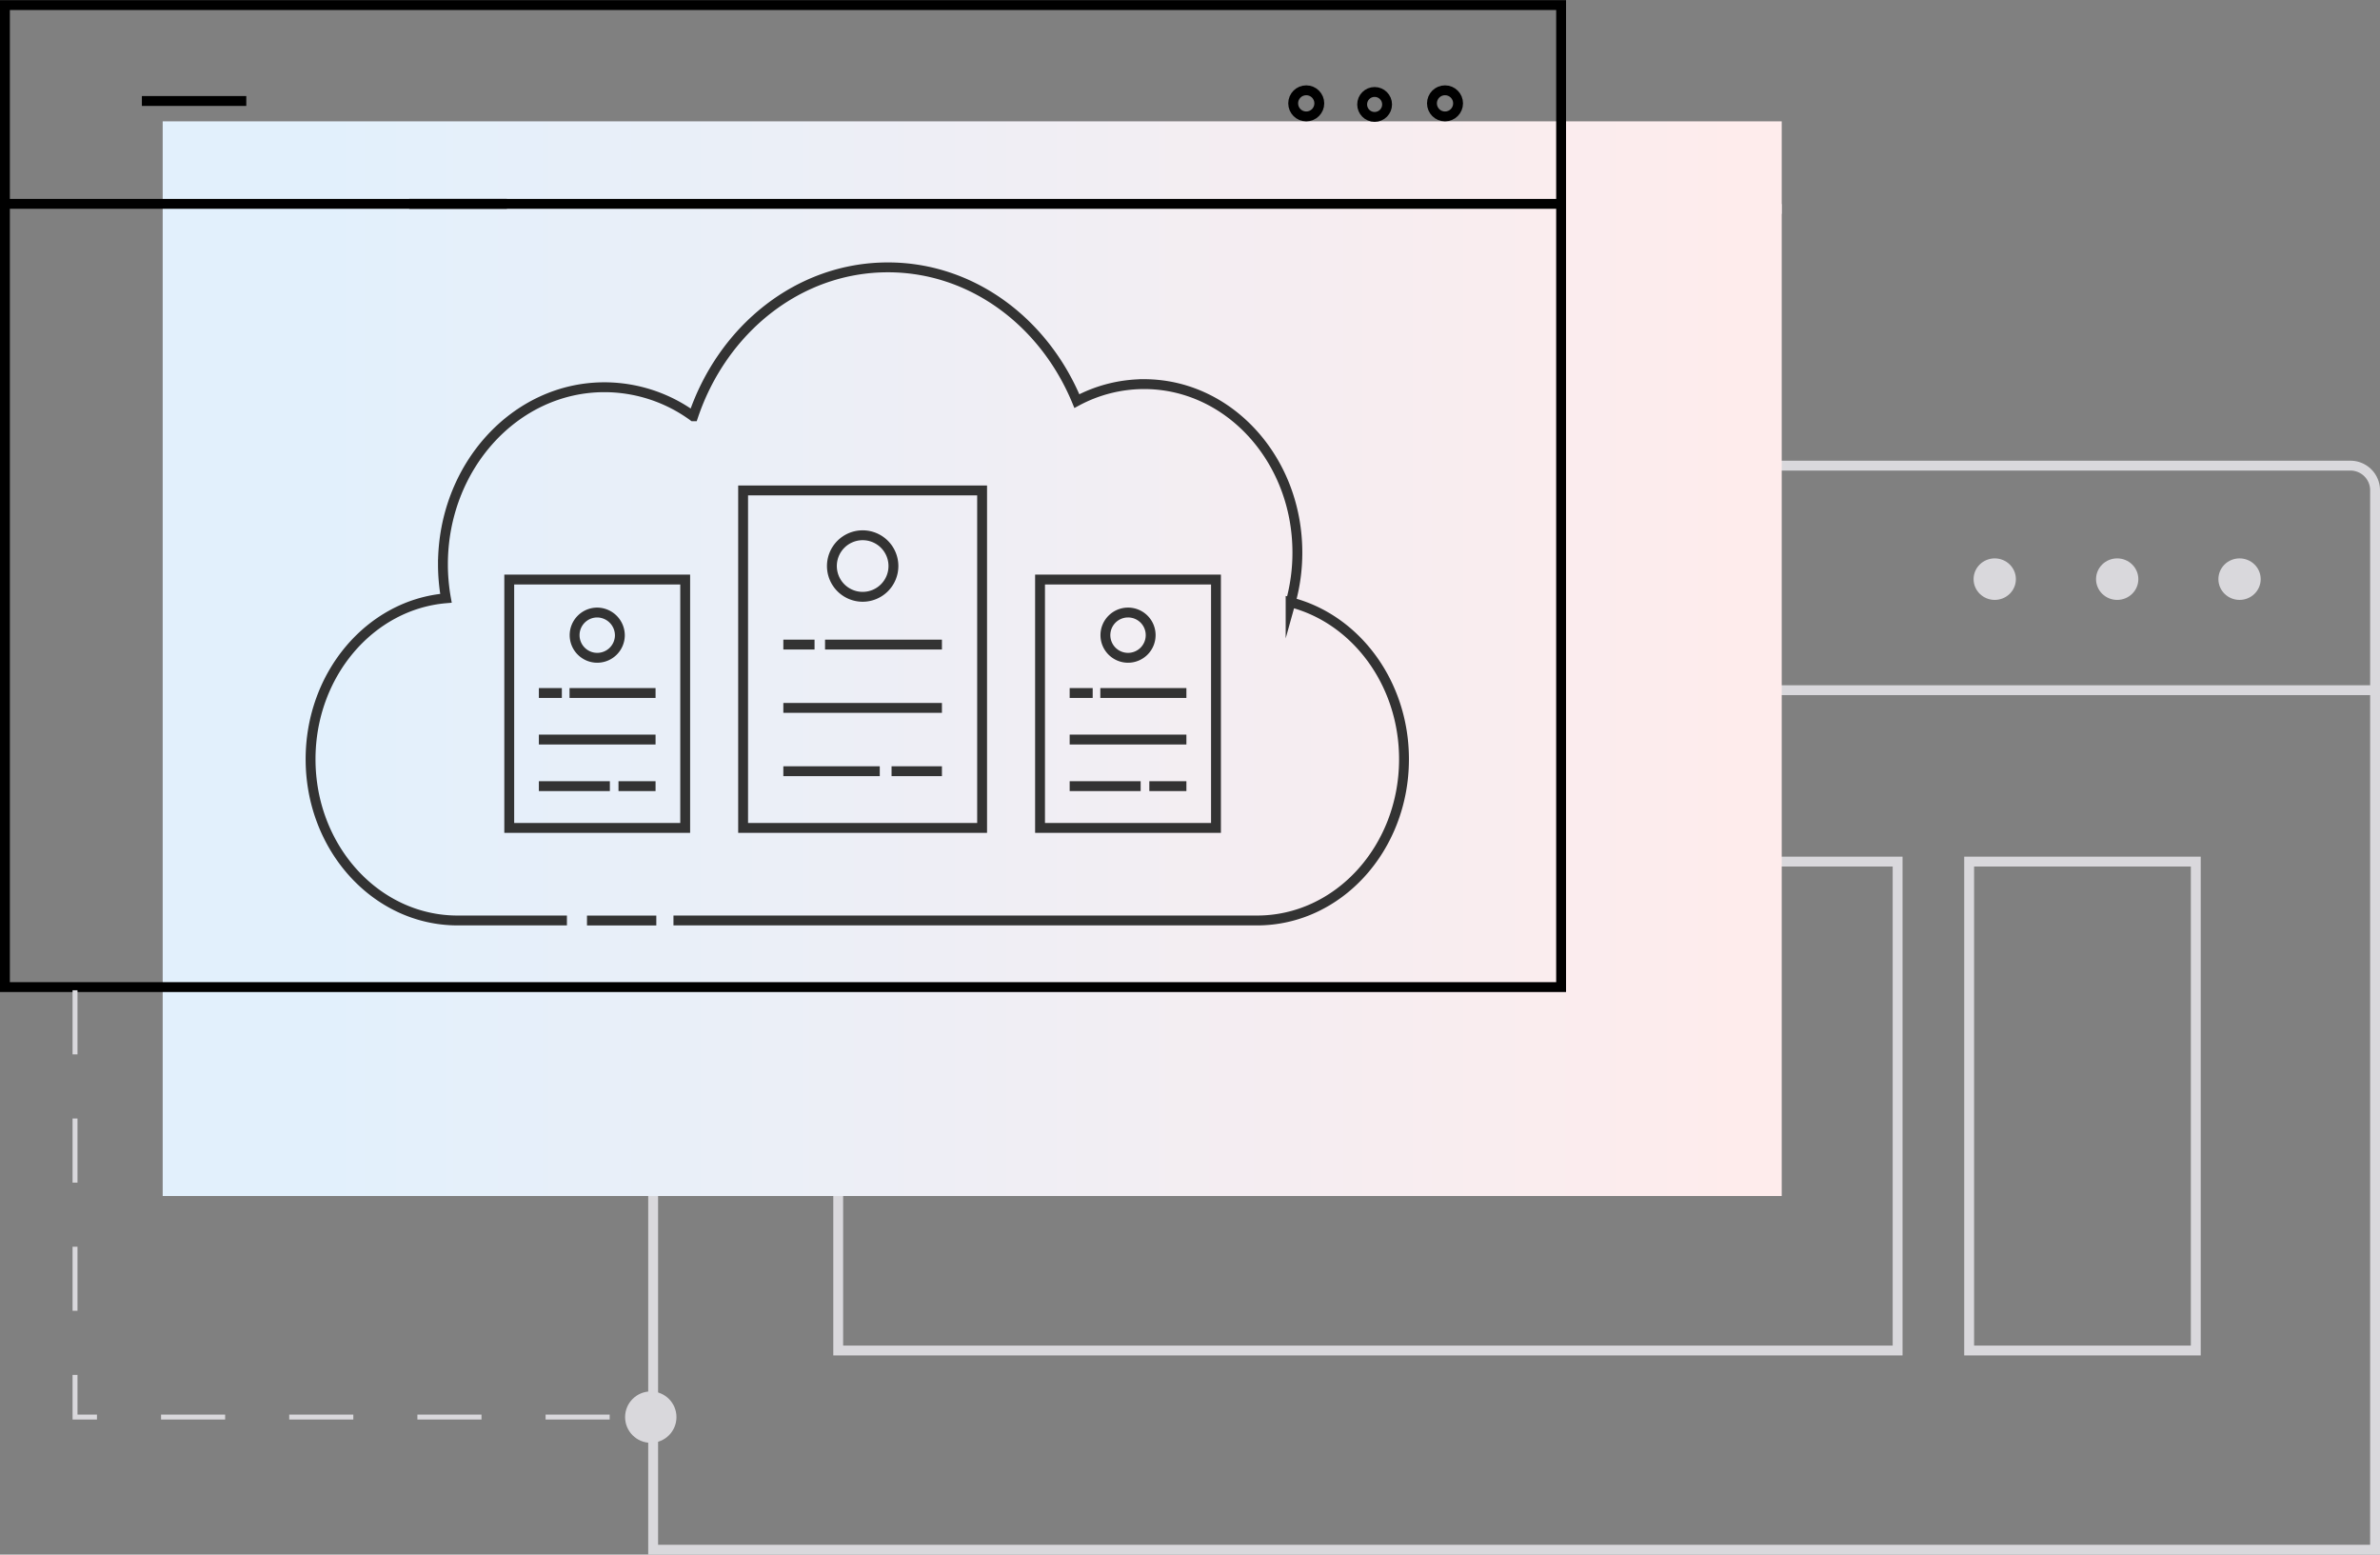
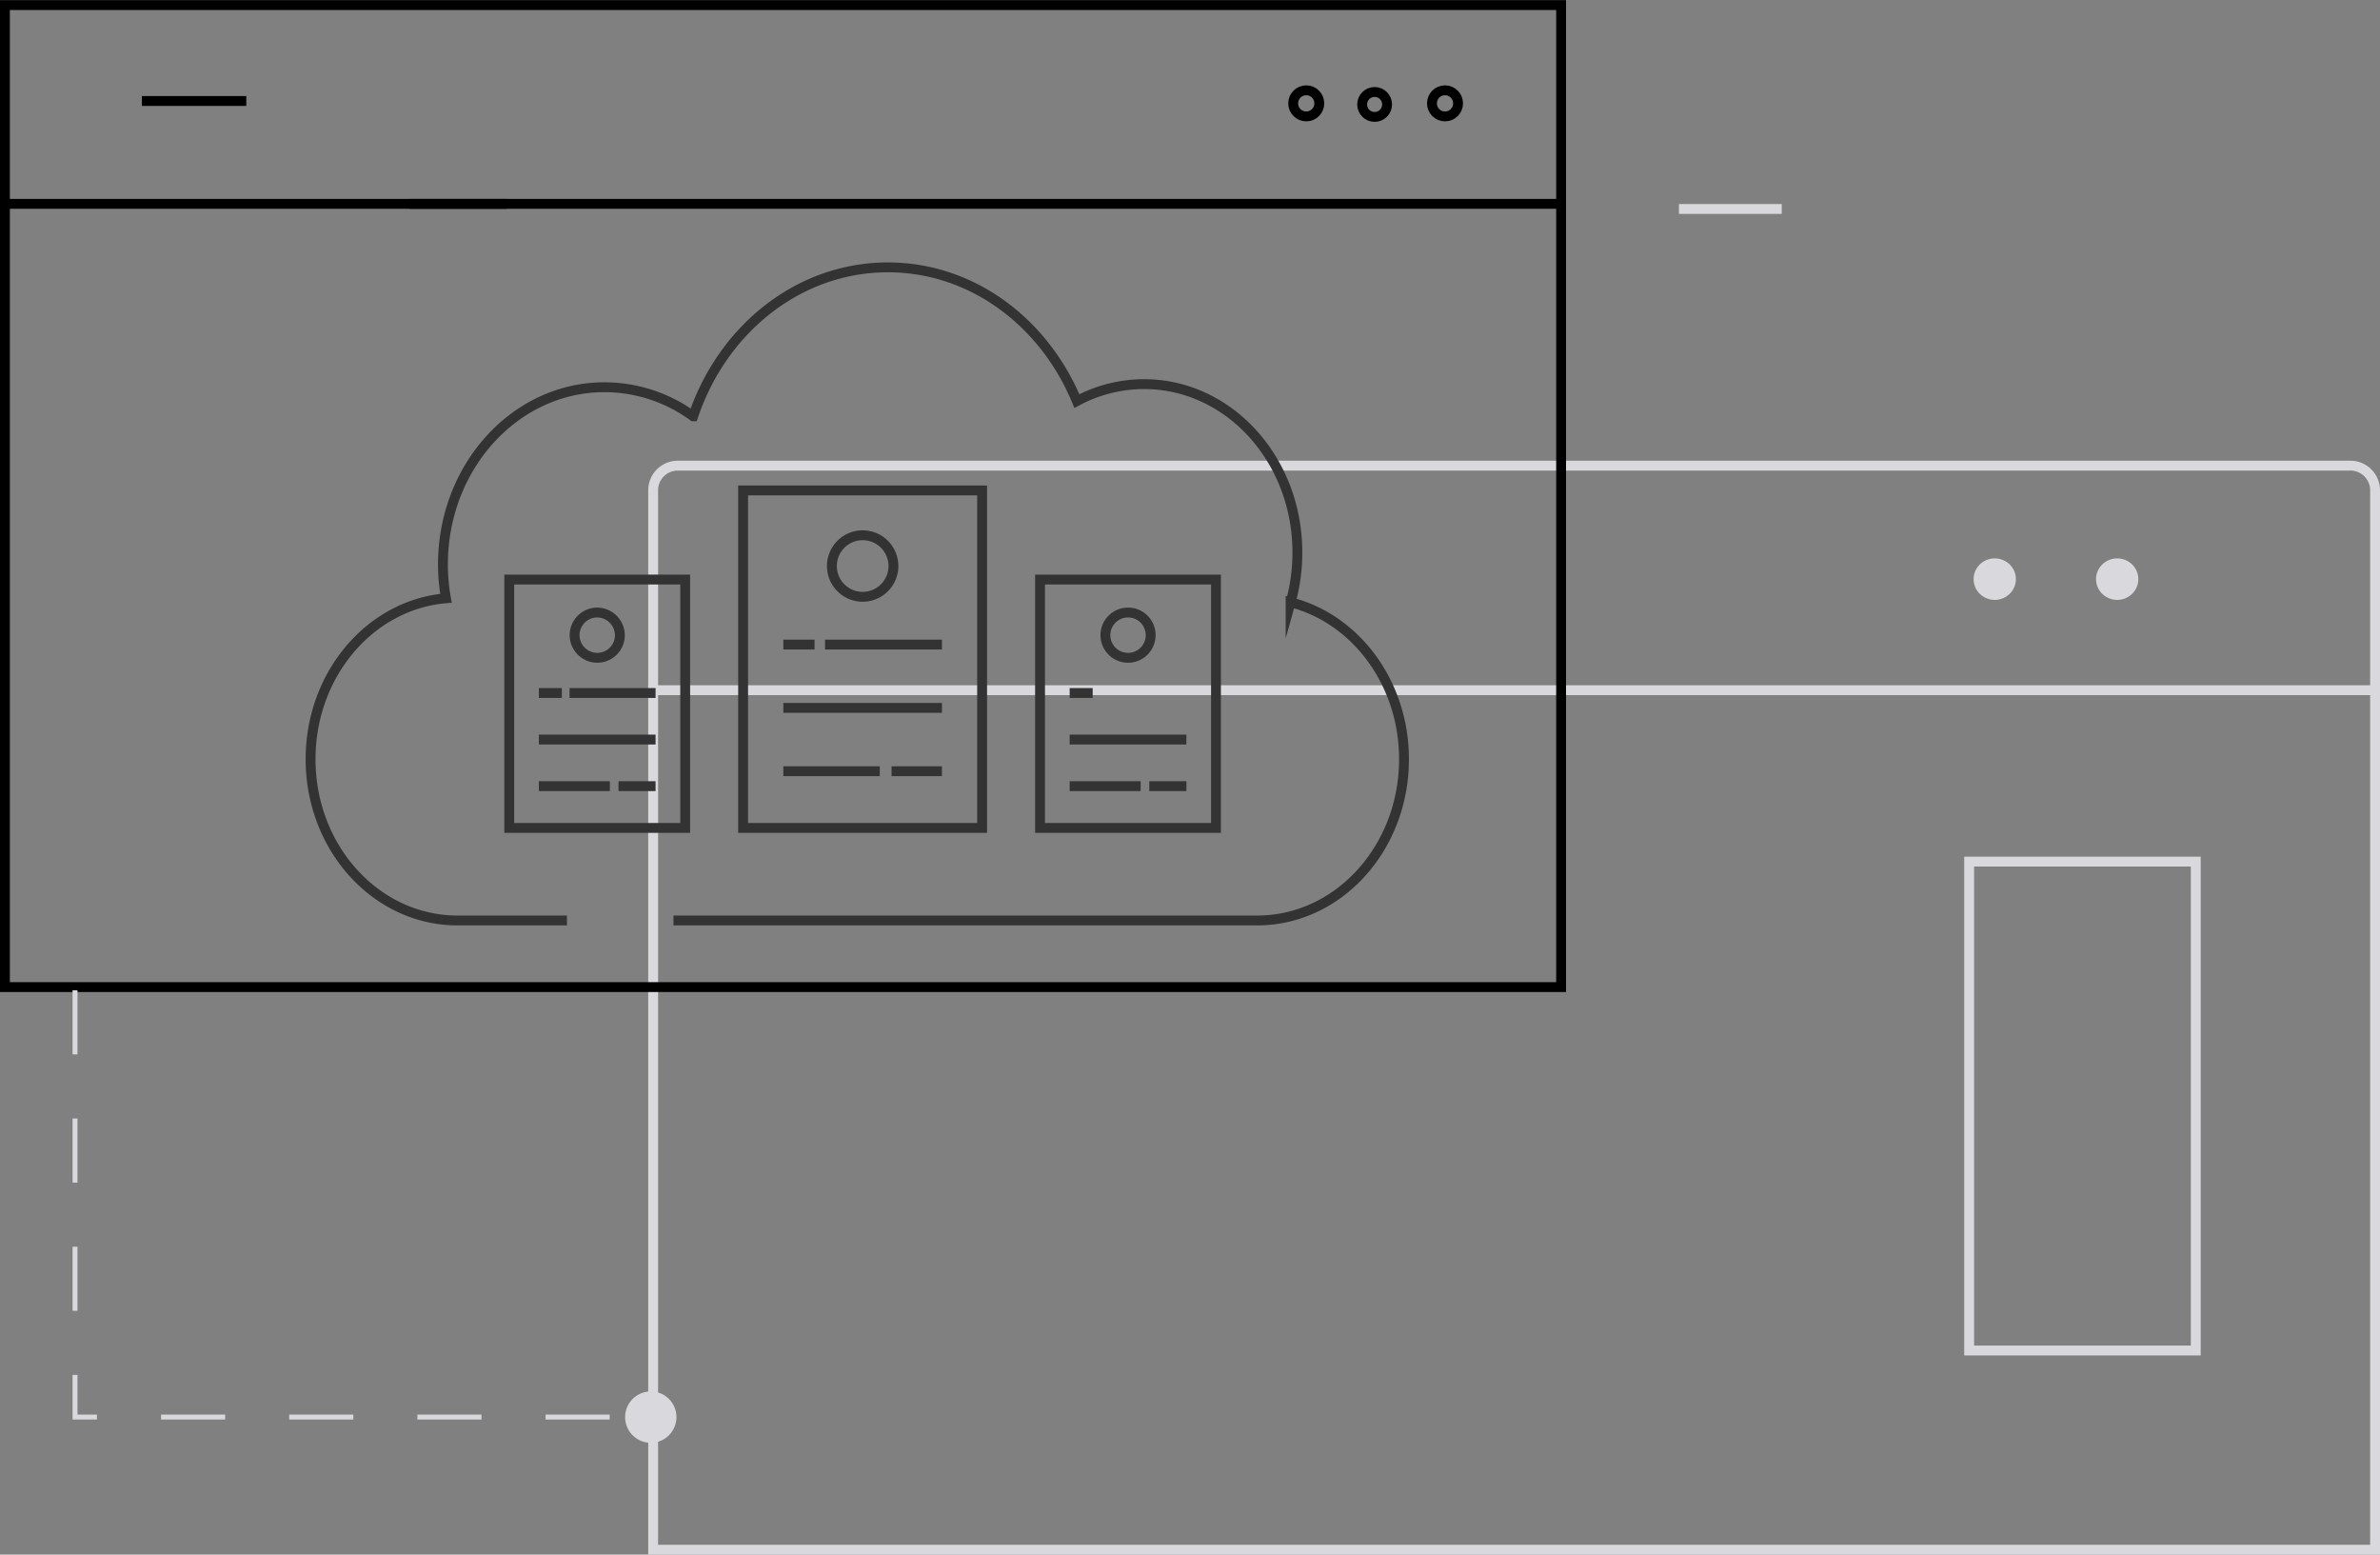
<svg xmlns="http://www.w3.org/2000/svg" class="imgmasterpage" viewBox="0 0 482.78 315.28">
  <rect x="0" y="0" width="482.78" height="315.28" fill="#808080" stroke="none" />
  <defs>
    <linearGradient id="eecda853-97a5-4f2c-a747-ee480025d17e" x1="363.59" y1="254.45" x2="74.88" y2="254.45" gradientTransform="matrix(1, 0, 0, -1, 0, 414)" gradientUnits="userSpaceOnUse">
      <stop offset="0" stop-color="#feecec" />
      <stop offset="1" stop-color="#e2f0fc" />
    </linearGradient>
  </defs>
  <g id="a4282ae8-bbbd-48f3-82db-a1fc1db9acfb" data-name="Layer 1">
    <line x1="340.57" y1="42.38" x2="361.42" y2="42.38" fill="none" stroke="#d9d8dc" stroke-width="2" />
    <path d="M142.49,125.4a5,5,0,0,1,5-5H486.78a5,5,0,0,1,5,5V340.25H142.49Z" transform="translate(-10 -25.97)" fill="none" stroke="#d9d8dc" stroke-width="2" />
-     <rect x="170.03" y="174.73" width="214.9" height="99.15" fill="none" stroke="#d9d8dc" stroke-width="2" />
    <rect x="399.44" y="174.73" width="45.97" height="99.15" fill="none" stroke="#d9d8dc" stroke-width="2" />
    <line x1="131.49" y1="139.97" x2="482.78" y2="139.97" fill="none" stroke="#d9d8dc" stroke-width="2" />
    <ellipse cx="404.63" cy="117.45" rx="4.29" ry="4.21" fill="#d9d8dc" />
    <ellipse cx="429.47" cy="117.45" rx="4.29" ry="4.21" fill="#d9d8dc" />
-     <ellipse cx="454.29" cy="117.45" rx="4.29" ry="4.21" fill="#d9d8dc" />
-     <path d="M43,50.58H371.42V268.52H43Z" transform="translate(-10 -25.97)" fill="url(#eecda853-97a5-4f2c-a747-ee480025d17e)" />
    <path d="M326.67,27V226.15H11V27H326.67Z" transform="translate(-10 -25.97)" fill="none" stroke="#000" stroke-width="2" />
    <line x1="83" y1="41.34" x2="317.63" y2="41.34" fill="none" stroke="#000" stroke-width="2" />
    <line x1="0.63" y1="41.34" x2="102.82" y2="41.34" fill="none" stroke="#000" stroke-width="2" />
    <circle cx="264.97" cy="20.96" r="2.65" fill="none" stroke="#000" stroke-width="2" />
    <circle cx="278.84" cy="21.18" r="2.53" fill="none" stroke="#000" stroke-width="2" />
    <circle cx="293.12" cy="20.96" r="2.65" fill="none" stroke="#000" stroke-width="2" />
    <line x1="28.78" y1="20.48" x2="49.96" y2="20.48" fill="none" stroke="#000" stroke-width="2" />
    <path d="M25.22,226.8v86.55H142" transform="translate(-10 -25.97)" fill="none" stroke="#d9d8dc" stroke-dasharray="13 13" />
    <circle cx="132.01" cy="287.39" r="5.21" fill="#d9d8dc" />
  </g>
  <g id="af60d5bd-e447-464c-8e45-f6a30675a707" data-name="Layer 3">
    <g id="ab4f2936-fb39-41f7-b667-6322e723500a" data-name="ae6e59a6-4719-49b9-a19f-87689518f71c">
      <path d="M146.61,212.64H265c16.46,0,29.8-14.64,29.8-32.7,0-15.51-9.84-28.48-23-31.83A37.29,37.29,0,0,0,273.17,138c0-18.85-13.91-34.13-31.1-34.13a28.93,28.93,0,0,0-13.63,3.44c-6.61-16-21.28-27.12-38.33-27.12-18.12,0-33.57,12.57-39.5,30.2a30.59,30.59,0,0,0-18-5.89c-18.09,0-32.76,16.1-32.76,35.94a39.41,39.41,0,0,0,.61,6.86C85.1,148.6,73,162.72,73,179.94c0,18.06,13.35,32.7,29.81,32.7H125" transform="translate(-10 -25.97)" fill="none" stroke="#333" stroke-miterlimit="10" stroke-width="2" />
-       <line x1="119.07" y1="186.68" x2="133.13" y2="186.68" fill="none" stroke="#333" stroke-miterlimit="10" stroke-width="2" />
      <polygon points="199.22 167.9 150.74 167.9 150.74 167.9 150.74 99.46 199.22 99.46 199.22 167.9" fill="none" stroke="#333" stroke-miterlimit="10" stroke-width="2" />
      <path d="M191.23,140.76a6.24,6.24,0,1,1-6.24-6.24,6.24,6.24,0,0,1,6.24,6.24Z" transform="translate(-10 -25.97)" fill="none" stroke="#333" stroke-miterlimit="10" stroke-width="2" />
      <line x1="167.36" y1="130.72" x2="191.07" y2="130.72" fill="none" stroke="#333" stroke-miterlimit="10" stroke-width="2" />
      <line x1="158.9" y1="130.72" x2="165.23" y2="130.72" fill="none" stroke="#333" stroke-miterlimit="10" stroke-width="2" />
      <line x1="158.9" y1="143.56" x2="191.07" y2="143.56" fill="none" stroke="#333" stroke-miterlimit="10" stroke-width="2" />
      <line x1="180.85" y1="156.4" x2="191.07" y2="156.4" fill="none" stroke="#333" stroke-miterlimit="10" stroke-width="2" />
      <line x1="158.9" y1="156.4" x2="178.46" y2="156.4" fill="none" stroke="#333" stroke-miterlimit="10" stroke-width="2" />
      <polygon points="246.66 167.9 210.97 167.9 210.97 167.9 210.97 117.53 246.66 117.53 246.66 167.9" fill="none" stroke="#333" stroke-miterlimit="10" stroke-width="2" />
      <path d="M243.41,154.78a4.59,4.59,0,1,1-4.59-4.59,4.58,4.58,0,0,1,4.59,4.59Z" transform="translate(-10 -25.97)" fill="none" stroke="#333" stroke-miterlimit="10" stroke-width="2" />
-       <line x1="223.2" y1="140.54" x2="240.66" y2="140.54" fill="none" stroke="#333" stroke-miterlimit="10" stroke-width="2" />
      <line x1="216.98" y1="140.54" x2="221.65" y2="140.54" fill="none" stroke="#333" stroke-miterlimit="10" stroke-width="2" />
      <line x1="216.98" y1="149.98" x2="240.66" y2="149.98" fill="none" stroke="#333" stroke-miterlimit="10" stroke-width="2" />
      <line x1="233.14" y1="159.43" x2="240.66" y2="159.43" fill="none" stroke="#333" stroke-miterlimit="10" stroke-width="2" />
      <line x1="216.98" y1="159.43" x2="231.38" y2="159.43" fill="none" stroke="#333" stroke-miterlimit="10" stroke-width="2" />
      <polygon points="138.99 167.9 103.3 167.9 103.3 167.9 103.3 117.53 138.99 117.53 138.99 167.9" fill="none" stroke="#333" stroke-miterlimit="10" stroke-width="2" />
      <path d="M135.74,154.78a4.59,4.59,0,1,1-4.64-4.59A4.64,4.64,0,0,1,135.74,154.78Z" transform="translate(-10 -25.97)" fill="none" stroke="#333" stroke-miterlimit="10" stroke-width="2" />
      <line x1="115.53" y1="140.54" x2="132.98" y2="140.54" fill="none" stroke="#333" stroke-miterlimit="10" stroke-width="2" />
      <line x1="109.31" y1="140.54" x2="113.97" y2="140.54" fill="none" stroke="#333" stroke-miterlimit="10" stroke-width="2" />
      <line x1="109.31" y1="149.98" x2="132.98" y2="149.98" fill="none" stroke="#333" stroke-miterlimit="10" stroke-width="2" />
      <line x1="125.46" y1="159.43" x2="132.98" y2="159.43" fill="none" stroke="#333" stroke-miterlimit="10" stroke-width="2" />
      <line x1="109.31" y1="159.43" x2="123.71" y2="159.43" fill="none" stroke="#333" stroke-miterlimit="10" stroke-width="2" />
    </g>
  </g>
</svg>